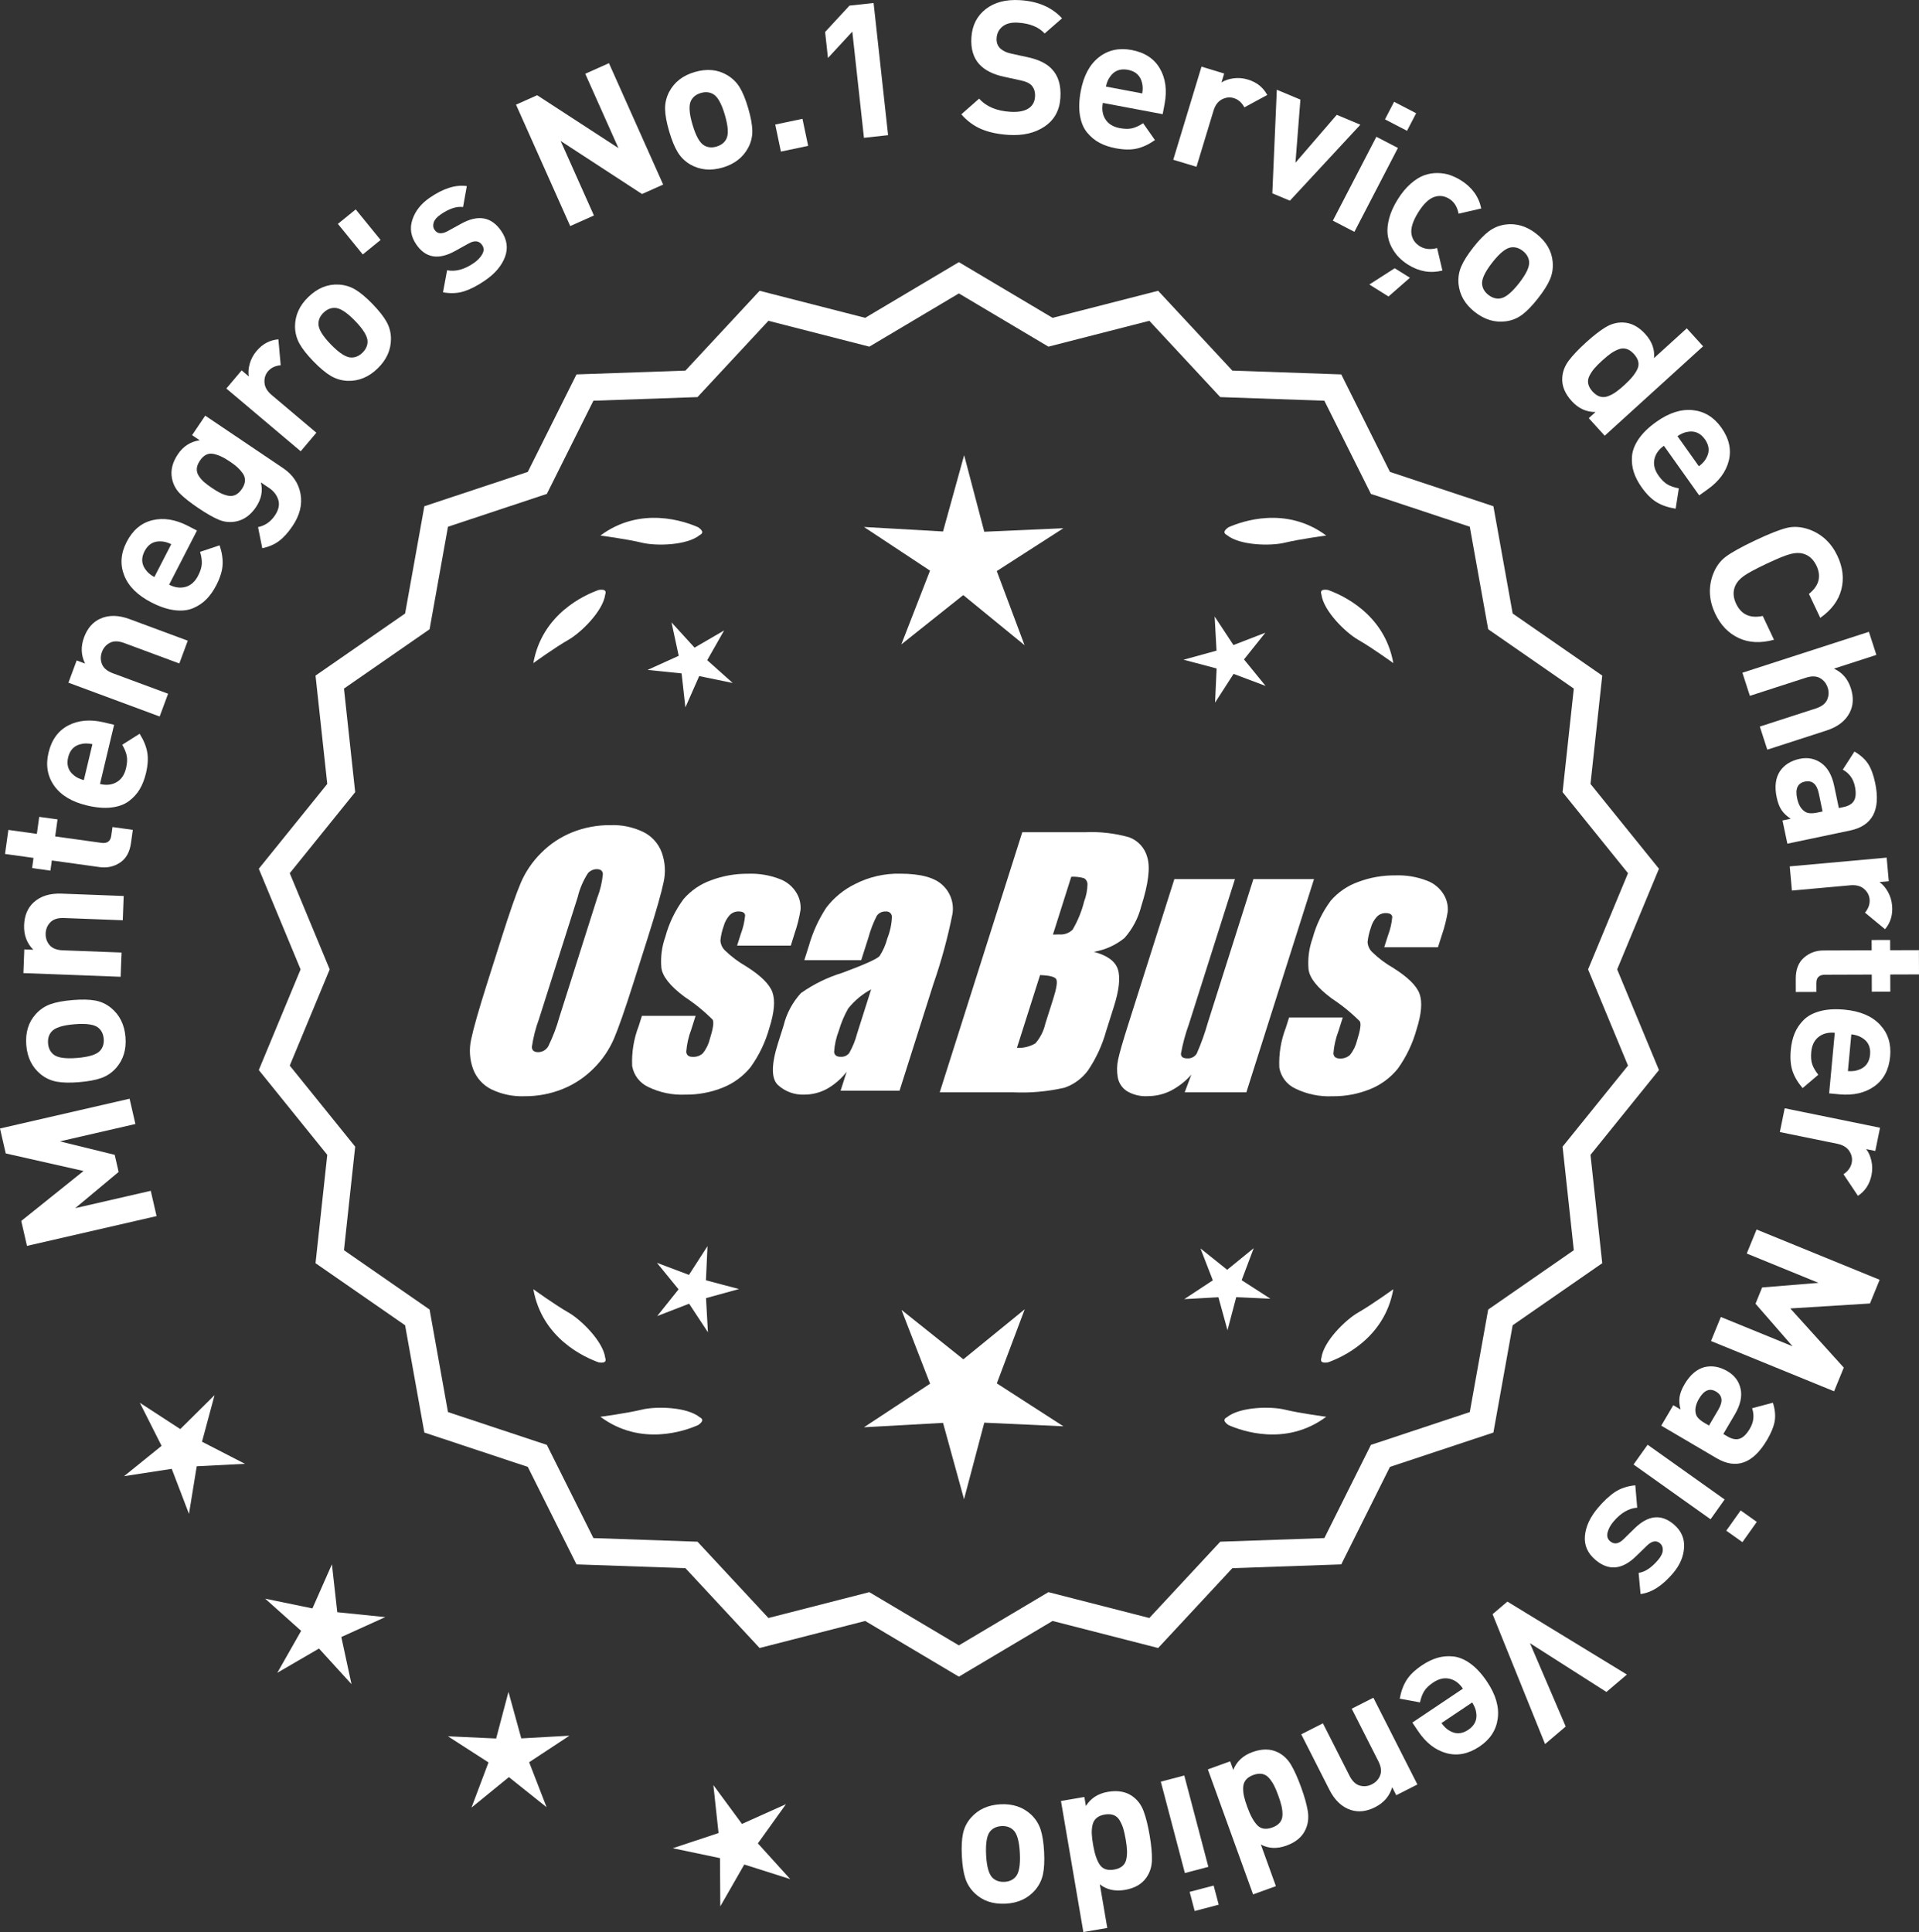
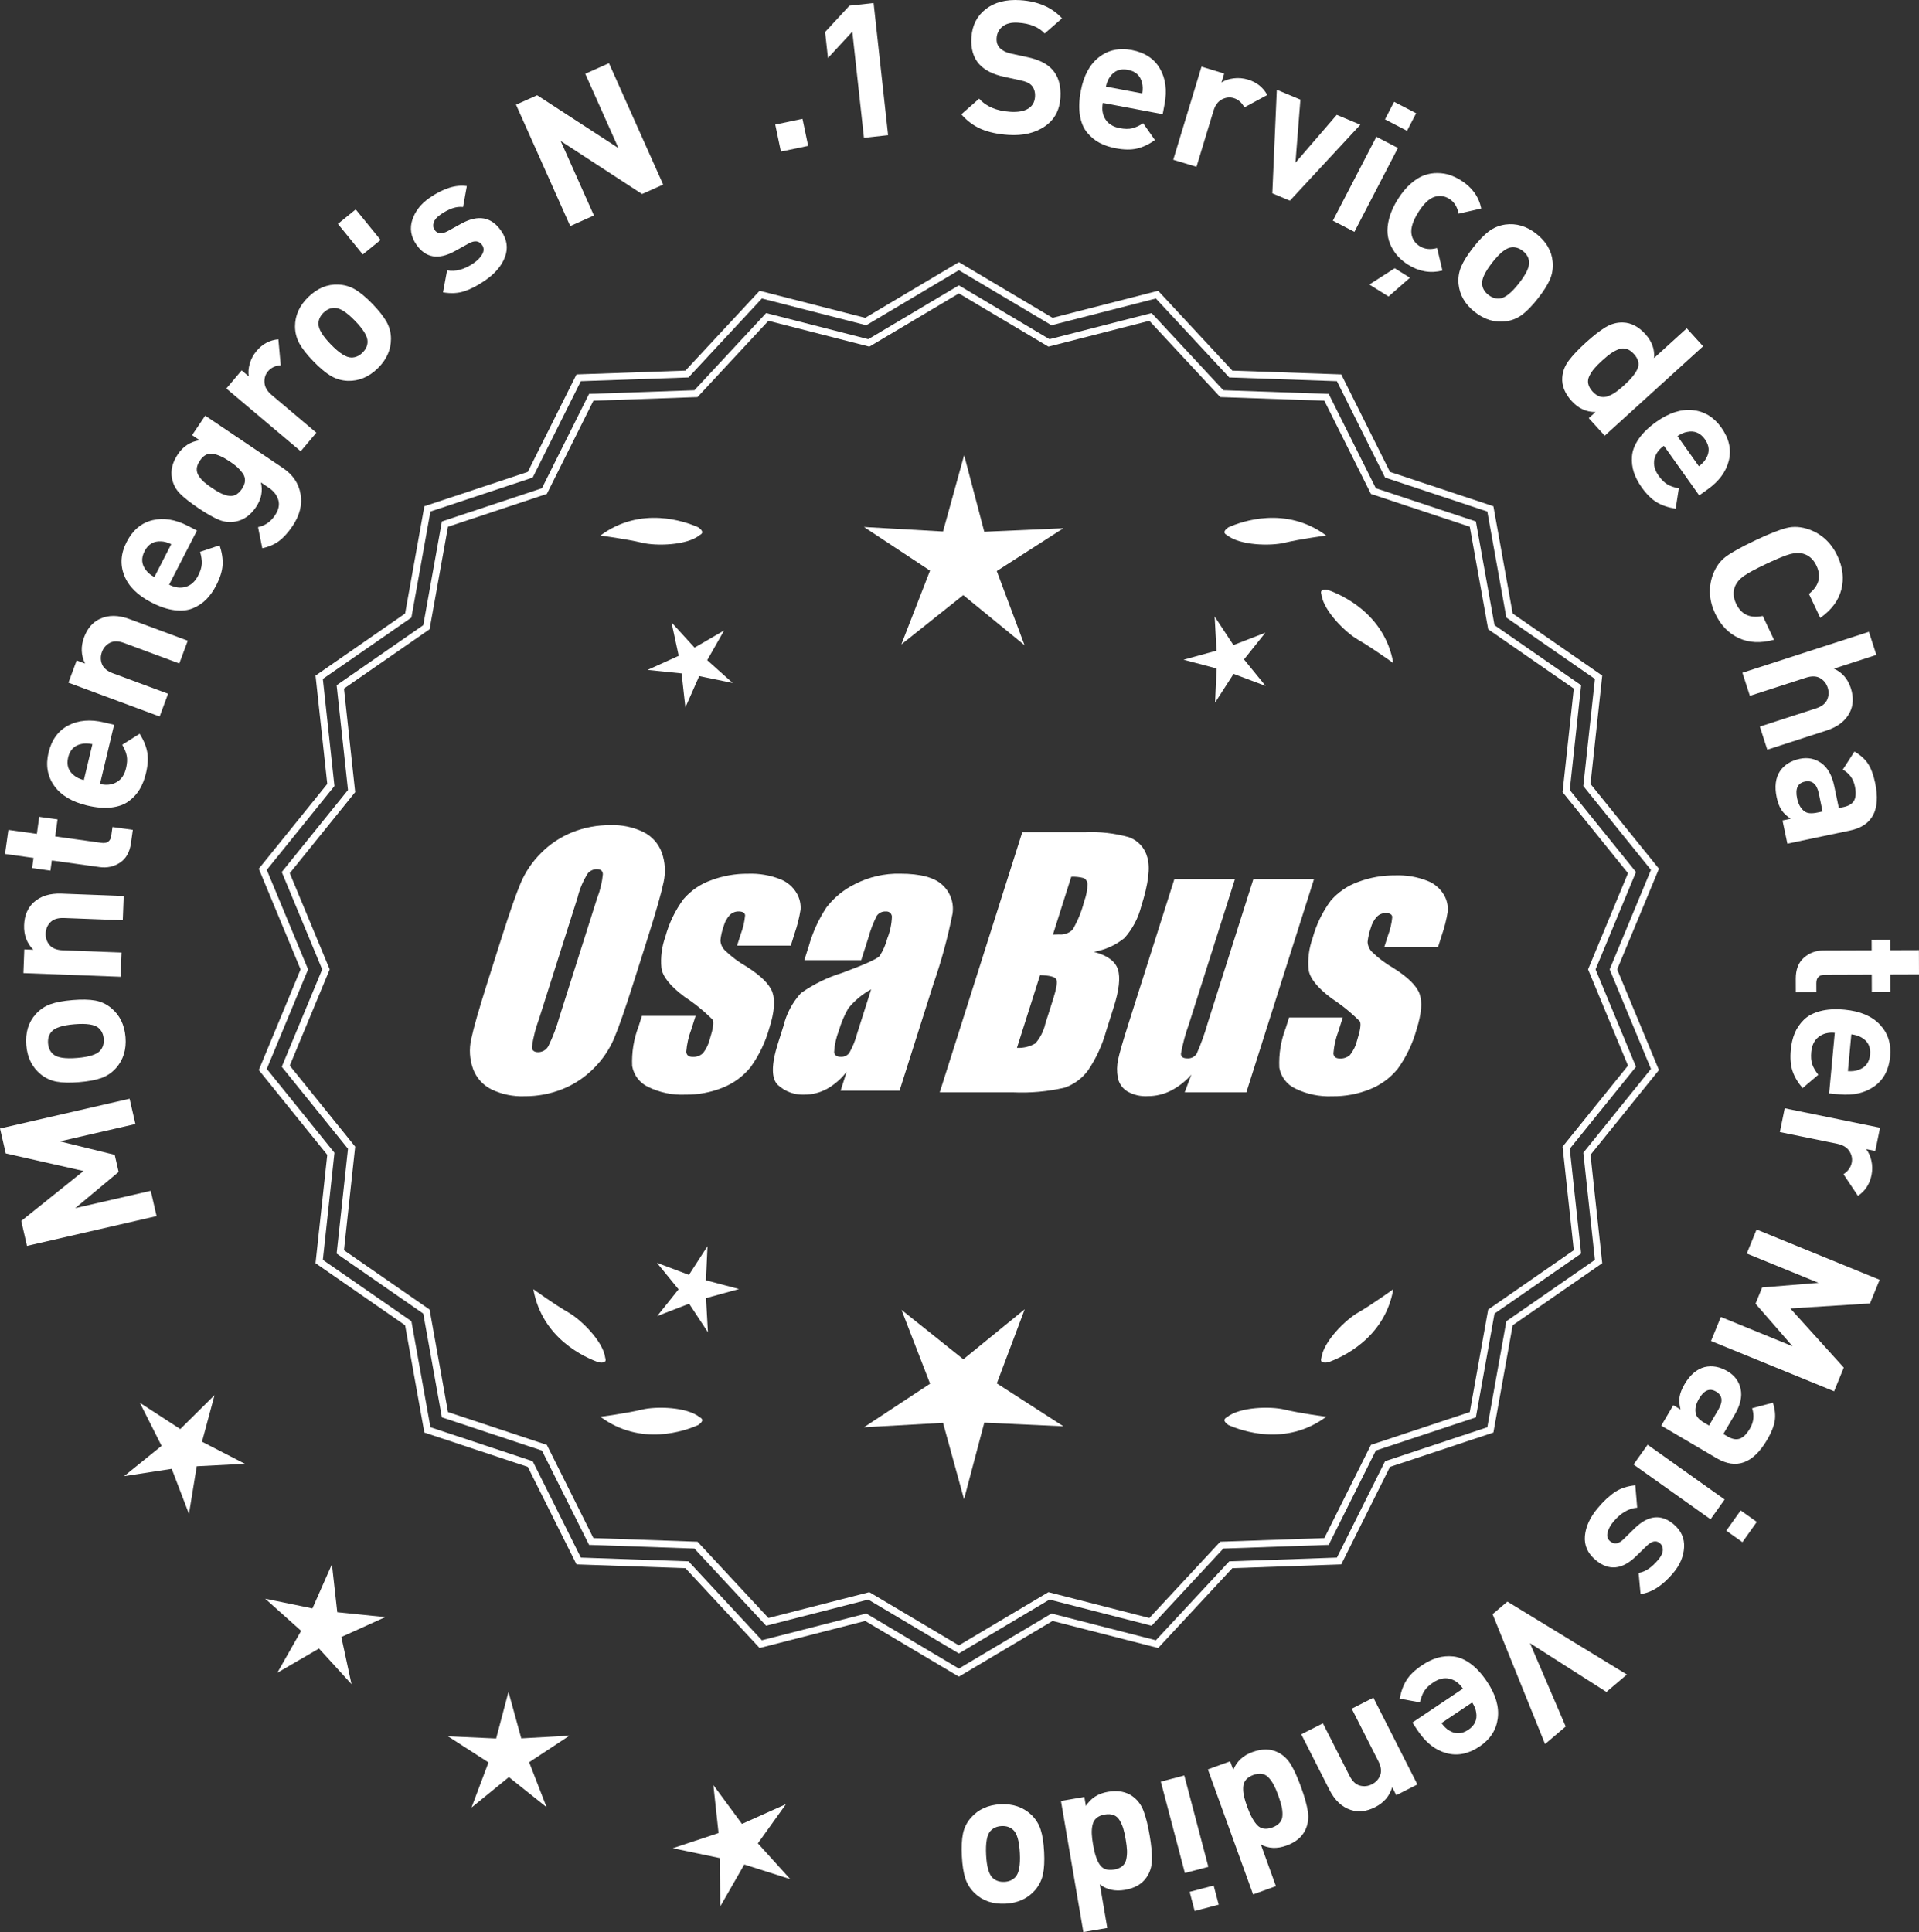
<svg xmlns="http://www.w3.org/2000/svg" id="Layer_2" data-name="Layer 2" viewBox="0 0 298.004 300.037">
  <rect x="0" y="0" width="298.004" height="300.037" fill="#333333" stroke="none" />
  <defs>
    <style>
      .cls-1 {
        fill: #fff;
      }
    </style>
  </defs>
  <g id="Layer_1-2" data-name="Layer 1">
    <g>
      <g>
        <polygon class="cls-1" points="33.317 216.658 27.997 221.931 21.719 217.846 25.091 224.534 19.265 229.243 26.668 228.103 29.346 235.098 30.55 227.706 38.03 227.321 31.371 223.891 33.317 216.658" />
        <polygon class="cls-1" points="52.376 250.37 51.544 242.927 48.519 249.779 41.182 248.269 46.764 253.264 43.062 259.776 49.537 256.01 54.586 261.544 53.005 254.222 59.827 251.13 52.376 250.37" />
        <polygon class="cls-1" points="80.949 269.962 78.962 262.739 77.047 269.981 69.564 269.638 75.859 273.698 73.221 280.708 79.027 275.976 84.879 280.652 82.172 273.667 88.428 269.546 80.949 269.962" />
        <polygon class="cls-1" points="117.691 286.267 122.055 280.179 115.222 283.246 110.78 277.214 111.585 284.662 104.476 287.022 111.807 288.558 111.856 296.048 115.581 289.55 122.719 291.819 117.691 286.267" />
      </g>
      <g>
-         <path class="cls-1" d="M148.906,259.75l-14.465-8.599-16.302,4.175-11.457-12.326-16.818-.586-7.52-15.055-15.972-5.301-2.974-16.563-13.831-9.586,1.813-16.73-10.57-13.094,6.453-15.542-6.453-15.542,10.57-13.094-1.813-16.73,13.831-9.586,2.974-16.563,15.972-5.301,7.52-15.055,16.818-.586,11.457-12.326,16.302,4.175,14.465-8.599,14.465,8.599,16.302-4.175,11.457,12.326,16.818.586,7.52,15.055,15.972,5.301,2.974,16.563,13.831,9.586-1.813,16.73,10.57,13.094-6.453,15.542,6.453,15.542-10.57,13.094,1.813,16.73-13.831,9.586-2.974,16.563-15.972,5.301-7.52,15.055-16.818.586-11.457,12.326-16.302-4.175-14.465,8.599ZM134.917,247.832l13.988,8.315,13.988-8.315,15.764,4.038,11.079-11.92,16.263-.567,7.272-14.558,15.445-5.126,2.876-16.017,13.375-9.27-1.753-16.179,10.222-12.662-6.24-15.029,6.24-15.029-10.222-12.662,1.753-16.178-13.375-9.27-2.876-16.017-15.445-5.126-7.272-14.558-16.263-.567-11.079-11.92-15.764,4.038-13.988-8.316-13.988,8.316-15.764-4.038-11.079,11.92-16.263.567-7.272,14.558-15.445,5.126-2.876,16.017-13.375,9.27,1.753,16.178-10.222,12.662,6.24,15.029-6.24,15.029,10.222,12.662-1.753,16.179,13.375,9.27,2.876,16.017,15.445,5.126,7.272,14.558,16.263.567,11.079,11.92,15.764-4.038Z" />
        <path class="cls-1" d="M148.905,260.377l-14.548-8.649-16.396,4.2-11.521-12.397-16.915-.59-7.563-15.141-16.063-5.332-2.991-16.659-13.91-9.641,1.823-16.826-10.632-13.169,6.49-15.631-6.49-15.631,10.632-13.169-1.823-16.826,13.91-9.641,2.991-16.659,16.063-5.331,7.563-15.141,16.915-.59,11.521-12.397,16.396,4.2,14.548-8.648,14.549,8.648,16.396-4.2,11.522,12.397,16.915.59,7.562,15.141,16.063,5.331,2.992,16.659,13.91,9.641-1.824,16.826,10.632,13.169-6.49,15.631,6.49,15.631-10.632,13.169,1.824,16.826-13.91,9.641-2.992,16.659-16.063,5.332-7.562,15.141-16.915.59-11.522,12.397-16.396-4.2-14.549,8.649ZM134.523,250.573l14.382,8.55,14.383-8.55,16.208,4.152,11.392-12.255,16.722-.583,7.477-14.968,15.88-5.271,2.957-16.468,13.752-9.531-1.803-16.635,10.509-13.019-6.416-15.453,6.416-15.453-10.509-13.019.023-.223,1.779-16.412-13.752-9.531-2.957-16.468-15.88-5.271-7.477-14.968-16.722-.584-11.392-12.255-16.208,4.152-14.383-8.55-14.382,8.55-16.209-4.152-11.391,12.255-16.722.584-7.478,14.968-15.88,5.271-2.956,16.468-13.752,9.531,1.802,16.635-10.509,13.019,6.416,15.453-6.416,15.453,10.509,13.019-.023.223-1.778,16.412,13.752,9.531,2.956,16.468,15.88,5.271,7.478,14.968,16.722.583,11.391,12.255,16.209-4.152ZM148.905,256.774l-14.071-8.365-15.857,4.062-11.145-11.991-16.359-.57-7.315-14.645-15.536-5.156-2.894-16.112-13.454-9.325,1.764-16.274-10.283-12.737,6.277-15.119-6.277-15.119,10.283-12.737-1.764-16.274,13.454-9.325,2.894-16.112,15.536-5.156,7.315-14.645,16.359-.57,11.145-11.99,15.857,4.062,14.071-8.365,14.071,8.365,15.858-4.062,11.144,11.99,16.36.57,7.314,14.645,15.537,5.156,2.894,16.112,13.454,9.325-1.765,16.274,10.283,12.737-6.277,15.119,6.277,15.119-10.283,12.737,1.765,16.274-13.454,9.325-2.894,16.112-15.537,5.156-7.314,14.645-16.36.57-11.144,11.991-15.858-4.062-14.071,8.365ZM135,247.254l13.905,8.266,13.905-8.266,15.671,4.014,11.013-11.849,16.167-.563,7.229-14.472,15.354-5.096,2.858-15.922,13.296-9.214-1.743-16.083,10.16-12.587-6.203-14.94,6.203-14.94-10.16-12.587,1.743-16.083-13.296-9.214-2.858-15.922-15.354-5.096-7.229-14.472-16.167-.563-11.013-11.849-15.671,4.014-13.905-8.266-13.905,8.266-15.67-4.014-11.014,11.849-16.166.563-7.229,14.472-15.353,5.096-2.858,15.922-13.296,9.214,1.742,16.083-10.16,12.587,6.203,14.94-6.203,14.94,10.16,12.587-1.742,16.083,13.296,9.214,2.858,15.922,15.353,5.096,7.229,14.472,16.166.563,11.014,11.849,15.67-4.014Z" />
      </g>
      <g>
        <polygon class="cls-1" points="109.626 198.825 109.869 193.519 106.99 197.983 102.019 196.112 105.375 200.229 102.059 204.379 107.012 202.46 109.934 206.895 109.639 201.592 114.76 200.183 109.626 198.825" />
        <polygon class="cls-1" points="159.132 203.324 149.6 211.093 139.993 203.417 144.436 214.883 134.168 221.648 146.445 220.965 149.706 232.821 152.851 220.934 165.134 221.497 154.8 214.833 159.132 203.324" />
-         <polygon class="cls-1" points="192.819 198.808 194.69 193.837 190.573 197.192 186.423 193.877 188.342 198.829 183.907 201.751 189.21 201.456 190.619 206.578 191.977 201.443 197.283 201.686 192.819 198.808" />
      </g>
      <g>
        <path class="cls-1" d="M190.52,220.101c-.197.099-.32.215-.359.348-.001.002-.003.003-.005.005.001 0.0.002.001.003.001-.063.227.115.505.606.846,2.043.909,8.925,3.375,15.191-1.283,0,0-4.07-.534-6.459-1.115-2.166-.527-6.98-.443-8.977,1.198Z" />
        <path class="cls-1" d="M205.183,211.368c0.0.002-0.0.004-0.0.007.001-0.0.002-.001.003-.001.11.208.43.288,1.022.199,2.109-.742,8.805-3.676,10.161-11.365,0,0-3.325,2.407-5.461,3.625-1.936,1.104-5.378,4.471-5.703,7.036-.075.207-.085.376-.022.5Z" />
      </g>
      <g>
        <path class="cls-1" d="M108.673,220.101c.197.099.32.215.359.348.001.002.003.003.005.005-.001 0-.002.001-.003.001.063.227-.115.505-.606.846-2.043.909-8.925,3.375-15.191-1.283,0,0,4.07-.534,6.459-1.115,2.166-.527,6.98-.443,8.977,1.198Z" />
        <path class="cls-1" d="M94.009,211.368c-0.0.002 0.0.004 0.0.007-.001-0-.002-.001-.003-.001-.11.208-.43.288-1.022.199-2.109-.742-8.805-3.676-10.161-11.365,0,0,3.325,2.407,5.461,3.625,1.936,1.104,5.378,4.471,5.703,7.036.075.207.085.376.022.5Z" />
      </g>
      <g>
        <path class="cls-1" d="M108.673,83.085c.197-.099.32-.215.359-.348.001-.002.003-.003.005-.005-.001-0-.002-.001-.003-.001.063-.227-.115-.505-.606-.846-2.043-.909-8.925-3.375-15.191,1.283,0,0,4.07.534,6.459,1.115,2.166.527,6.98.443,8.977-1.198Z" />
-         <path class="cls-1" d="M94.009,91.818c-0-.002 0-.004 0-.007-.001 0-.002.001-.003.001-.11-.208-.43-.288-1.022-.199-2.109.742-8.805,3.676-10.161,11.365,0,0,3.325-2.407,5.461-3.625,1.936-1.104,5.378-4.471,5.703-7.036.075-.207.085-.376.022-.5Z" />
      </g>
      <g>
        <path class="cls-1" d="M190.52,83.085c-.197-.099-.32-.215-.359-.348-.001-.002-.003-.003-.005-.005.001-0.0.002-.001.003-.001-.063-.227.115-.505.606-.846,2.043-.909,8.925-3.375,15.191,1.283,0,0-4.07.534-6.459,1.115-2.166.527-6.98.443-8.977-1.198Z" />
        <path class="cls-1" d="M205.183,91.818c0-.002-0-.004-0-.007.001 0.0.002.001.003.001.11-.208.43-.288,1.022-.199,2.109.742,8.805,3.676,10.161,11.365,0,0-3.325-2.407-5.461-3.625-1.936-1.104-5.378-4.471-5.703-7.036-.075-.207-.085-.376-.022-.5Z" />
      </g>
      <g id="Group_4" data-name="Group 4">
        <g id="Group_1" data-name="Group 1">
          <path id="Path_1" data-name="Path 1" class="cls-1" d="M98.364,152.644c-1.287,4.058-2.289,6.932-3.006,8.623-.743,1.73-1.811,3.301-3.145,4.628-1.374,1.392-3.018,2.488-4.831,3.221-1.89.759-3.911,1.14-5.947,1.123-1.762.067-3.514-.296-5.104-1.059-1.333-.652-2.362-1.794-2.872-3.188-.534-1.48-.633-3.081-.285-4.615.343-1.661,1.174-4.572,2.493-8.734l2.193-6.911c1.287-4.058,2.289-6.932,3.006-8.623.743-1.73,1.811-3.301,3.145-4.628,1.374-1.392,3.018-2.488,4.831-3.221,1.89-.757,3.911-1.138,5.947-1.12,1.762-.067,3.514.296,5.104,1.059,1.332.654,2.36,1.796,2.872,3.189.534,1.48.633,3.082.285,4.616-.343,1.661-1.173,4.571-2.492,8.731l-2.194,6.909ZM92.772,139.37c.442-1.159.728-2.373.849-3.608-.025-.526-.342-.786-.951-.786-.528.006-1.028.236-1.375.634-.738,1.153-1.278,2.422-1.598,3.754l-5.99,18.863c-.521,1.405-.892,2.861-1.11,4.343,0,.552.337.824.98.824.663-.002,1.272-.367,1.586-.951.708-1.449,1.281-2.96,1.712-4.514l5.891-18.565.005.005Z" />
          <path id="Path_2" data-name="Path 2" class="cls-1" d="M122.799,146.852h-8.337l.571-1.795c.36-.932.588-1.91.678-2.904-.032-.406-.374-.609-1.027-.609-.511-.005-1.002.199-1.36.563-.44.48-.76,1.059-.932,1.687-.261.721-.434,1.471-.516,2.234.027.588.273,1.145.692,1.559.987.957,2.09,1.787,3.283,2.47,2.283,1.433,3.65,2.78,4.102,4.039.45,1.262.298,3.1-.469,5.516-.606,2.188-1.593,4.253-2.916,6.099-1.134,1.403-2.607,2.494-4.28,3.17-1.866.76-3.866,1.137-5.881,1.11-1.989.089-3.969-.323-5.758-1.198-1.308-.611-2.234-1.824-2.479-3.246-.096-2.11.247-4.217,1.008-6.188l.507-1.598h8.334l-.665,2.097c-.426,1.113-.691,2.281-.786,3.469.038.533.375.799.995.799.573.035,1.136-.159,1.566-.539.535-.66.914-1.431,1.11-2.258.501-1.579.646-2.568.436-2.968-1.324-1.328-2.782-2.516-4.35-3.545-2.238-1.661-3.445-3.17-3.62-4.527-.144-1.635.068-3.281.622-4.825.569-2.111,1.53-4.096,2.831-5.852,1.142-1.318,2.605-2.319,4.247-2.904,1.841-.694,3.795-1.04,5.763-1.02,1.695-.065,3.385.22,4.965.837,1.093.416,2.01,1.195,2.597,2.206.446.77.652,1.655.589,2.543-.197,1.246-.505,2.473-.919,3.665l-.603,1.927v-.013Z" />
          <path id="Path_3" data-name="Path 3" class="cls-1" d="M133.737,149.104h-8.832l.704-2.219c.594-2.102,1.506-4.101,2.703-5.929,1.19-1.558,2.727-2.818,4.489-3.678,2.159-1.102,4.557-1.651,6.981-1.598,3.183,0,5.391.602,6.626,1.807,1.207,1.138,1.77,2.801,1.503,4.439-.732,3.678-1.717,7.301-2.948,10.842l-5.275,16.619h-9.151l.939-2.948c-.833,1.085-1.877,1.991-3.069,2.663-1.084.587-2.299.892-3.532.888-1.495.057-2.952-.476-4.058-1.483-1.059-.989-1.059-3.155,0-6.499l.863-2.723c.457-1.89,1.387-3.633,2.701-5.066,1.961-1.384,4.13-2.445,6.425-3.145,3.5-1.3,5.432-2.171,5.795-2.614.543-.846.947-1.772,1.198-2.745.429-1.076.669-2.218.71-3.376-.029-.466-.43-.82-.895-.792-.018.001-.037.003-.055.005-.549-.041-1.079.21-1.395.66-.559,1.094-1.001,2.244-1.319,3.43l-1.105,3.462ZM135.282,153.643c-1.375.739-2.587,1.749-3.563,2.968-.617,1.087-1.105,2.242-1.452,3.442-.417,1.06-.665,2.179-.735,3.316.057.494.387.748,1.008.748.515.039,1.016-.18,1.337-.584.548-.968.966-2.005,1.243-3.082l2.162-6.809Z" />
        </g>
        <g id="Group_3" data-name="Group 3">
          <path id="Path_7" data-name="Path 7" class="cls-1" d="M158.745,129.238h9.778c2.286-.102,4.574.159,6.778.773,1.417.502,2.491,1.676,2.866,3.132.482,1.573.169,4.102-.939,7.589-.458,1.832-1.352,3.527-2.606,4.939-1.376,1.117-3.019,1.855-4.768,2.143,2.092.552,3.341,1.458,3.747,2.732s.191,3.227-.647,5.852l-1.186,3.747c-.599,2.16-1.543,4.209-2.797,6.068-.911,1.247-2.181,2.187-3.64,2.694-2.64.61-5.352.853-8.059.723h-11.338l12.82-40.394h-.012ZM161.515,151.421l-3.594,11.305c1.003.055,2-.187,2.866-.697.763-.878,1.295-1.933,1.548-3.069l1.198-3.766c.552-1.731.712-2.779.481-3.145-.229-.368-1.059-.571-2.505-.622l.005-.007ZM166.359,136.153l-2.847,8.985c.425-.019.755-.025.989-.025.773.074,1.538-.207,2.08-.762.796-1.36,1.394-2.827,1.775-4.356.325-.849.501-1.747.519-2.656.007-.396-.201-.766-.545-.964-.638-.177-1.299-.25-1.96-.218l-.012-.003Z" />
          <path id="Path_8" data-name="Path 8" class="cls-1" d="M204.054,136.524l-10.506,33.107h-9.574l1.034-2.752c-.9,1.034-1.989,1.886-3.208,2.511-1.107.552-2.327.839-3.563.837-1.145.071-2.284-.208-3.267-.799-.732-.487-1.233-1.252-1.389-2.118-.163-.914-.146-1.851.051-2.759.197-.957.742-2.86,1.649-5.7l7.089-22.332h9.409l-7.152,22.528c-.542,1.492-.956,3.028-1.236,4.59,0,.481.317.723.97.723.596.053,1.171-.237,1.483-.748.687-1.562,1.264-3.17,1.725-4.812l7.07-22.28h9.409l.005.004Z" />
          <path id="Path_9" data-name="Path 9" class="cls-1" d="M223.296,147.106h-8.338l.571-1.795c.36-.932.588-1.91.678-2.904-.032-.406-.374-.609-1.027-.609-.511-.004-1.001.199-1.359.563-.44.48-.76,1.059-.932,1.687-.26.721-.432,1.47-.514,2.231.027.588.273,1.145.692,1.559.986.958,2.089,1.788,3.281,2.472,2.283,1.433,3.65,2.78,4.102,4.039.45,1.262.298,3.1-.469,5.516-.606,2.188-1.593,4.253-2.916,6.099-1.134,1.403-2.607,2.494-4.28,3.17-1.866.76-3.866,1.137-5.881,1.11-1.989.089-3.969-.323-5.758-1.198-1.308-.611-2.234-1.824-2.479-3.246-.096-2.11.247-4.217,1.008-6.188l.507-1.598h8.338l-.665,2.099c-.426,1.113-.691,2.281-.786,3.469.038.533.375.799.995.799.573.035,1.136-.159,1.566-.539.535-.66.914-1.431,1.11-2.258.501-1.579.646-2.568.436-2.968-1.324-1.328-2.782-2.516-4.35-3.545-2.238-1.661-3.445-3.17-3.62-4.527-.144-1.635.068-3.281.622-4.825.569-2.111,1.53-4.096,2.831-5.852,1.142-1.318,2.605-2.319,4.247-2.904,1.841-.694,3.795-1.04,5.763-1.02,1.695-.065,3.385.22,4.965.837,1.096.414,2.016,1.194,2.606,2.206.446.77.652,1.655.589,2.543-.197,1.246-.505,2.473-.919,3.665l-.609,1.921-.007-.009Z" />
        </g>
      </g>
      <g>
        <path class="cls-1" d="M20.123,170.625l.903,3.928-11.729,2.696,8.515,2.09.61,2.657-6.74,5.626,11.729-2.696.903,3.929-20.124,4.625-.889-3.872,9.672-7.758-12.082-2.728-.891-3.872,20.123-4.625Z" />
        <path class="cls-1" d="M11.245,155.306c1.445-.119,2.625-.095,3.541.072.916.167,1.737.551,2.467,1.15,1.331,1.093,2.076,2.603,2.234,4.53.158,1.907-.331,3.51-1.466,4.806-.64.712-1.397,1.226-2.273,1.541-.876.315-2.027.531-3.454.648-1.425.118-2.591.093-3.497-.075s-1.732-.551-2.481-1.149c-1.33-1.093-2.075-2.593-2.232-4.501-.162-1.965.327-3.577,1.464-4.834.64-.712,1.394-1.225,2.26-1.539.867-.313,2.013-.529,3.438-.647ZM11.554,159.063c-1.867.154-3.058.543-3.569,1.167-.406.48-.58,1.086-.52,1.818.059.713.328,1.273.808,1.679.606.532,1.844.721,3.713.567,1.889-.156,3.088-.546,3.6-1.17.406-.479.58-1.076.521-1.789-.06-.732-.331-1.301-.81-1.708-.606-.532-1.854-.72-3.743-.564Z" />
        <path class="cls-1" d="M19.208,139.143l-.142,3.767-9.13-.346c-.945-.036-1.651.184-2.114.66-.462.476-.707,1.052-.732,1.728-.026.695.173,1.298.598,1.808.427.509,1.113.782,2.06.818l9.128.346-.143,3.767-15.098-.573.14-3.68,1.391.053c-1.006-1.025-1.479-2.3-1.423-3.827.058-1.488.547-2.659,1.469-3.514,1.063-.985,2.513-1.442,4.348-1.373l9.649.366Z" />
        <path class="cls-1" d="M20.625,128.874l-.284,2.039c-.196,1.417-.768,2.436-1.713,3.056-.944.62-2.001.849-3.169.687l-7.411-1.03-.219,1.58-2.844-.395.219-1.58-4.423-.615.52-3.734,4.423.615.366-2.643,2.846.396-.368,2.643,7.181.998c.899.125,1.409-.243,1.529-1.105l.188-1.35,3.16.439Z" />
        <path class="cls-1" d="M17.721,112.555l-2.193,9.196c.978.233,1.835.14,2.571-.281s1.226-1.139,1.468-2.154c.18-.752.219-1.394.117-1.925-.102-.531-.337-1.109-.705-1.733l2.704-1.71c.62.983,1.014,1.937,1.18,2.861.169.924.102,2.017-.199,3.276-.225.94-.546,1.763-.962,2.469-.417.706-.977,1.322-1.679,1.85-.703.528-1.607.859-2.712.993s-2.372.03-3.802-.311c-2.351-.561-4.05-1.583-5.097-3.065s-1.34-3.192-.878-5.129c.48-2.012,1.508-3.426,3.084-4.243,1.577-.816,3.428-.971,5.553-.463l1.55.37ZM14.351,115.566c-.645-.133-1.197-.146-1.661-.038-1.123.209-1.826.906-2.109,2.09-.282,1.185.03,2.124.938,2.818.365.306.865.544,1.5.715l1.333-5.585Z" />
        <path class="cls-1" d="M29.159,99.497l-1.311,3.535-8.565-3.176c-.888-.33-1.626-.34-2.215-.033-.588.308-1.001.779-1.234,1.413-.242.652-.241,1.287.004,1.904.246.617.812,1.09,1.7,1.419l8.565,3.176-1.31,3.535-14.167-5.253,1.28-3.453,1.306.484c-.636-1.288-.689-2.647-.157-4.079.518-1.396,1.348-2.356,2.49-2.881,1.317-.604,2.837-.587,4.56.051l9.054,3.357Z" />
        <path class="cls-1" d="M30.59,82.389l-4.326,8.407c.896.46,1.75.573,2.565.341.815-.233,1.462-.813,1.939-1.742.354-.688.545-1.301.572-1.842.028-.54-.062-1.157-.27-1.851l3.033-1.016c.368,1.102.522,2.122.464,3.06s-.384,1.982-.976,3.134c-.443.86-.951,1.582-1.524,2.168-.572.586-1.263,1.051-2.071,1.396-.809.346-1.765.451-2.869.317-1.106-.133-2.312-.537-3.618-1.208-2.148-1.106-3.556-2.503-4.22-4.192-.663-1.689-.539-3.42.372-5.19.946-1.84,2.281-2.968,4.007-3.385,1.726-.416,3.56-.125,5.503.874l1.418.73ZM26.596,84.509c-.592-.284-1.127-.428-1.602-.434-1.141-.065-1.99.444-2.548,1.527-.557,1.083-.478,2.07.238,2.96.281.384.71.735,1.285,1.053l2.626-5.106Z" />
        <path class="cls-1" d="M43.944,72.685c1.522,1.027,2.432,2.368,2.727,4.023s-.119,3.317-1.244,4.985c-.669.994-1.362,1.763-2.077,2.306-.717.544-1.59.922-2.62,1.137l-.658-3.277c1.083-.226,1.955-.827,2.614-1.805.583-.866.761-1.673.53-2.422-.229-.75-.704-1.367-1.426-1.853l-1.275-.859c.326,1.316.073,2.591-.759,3.825-.843,1.25-1.882,1.996-3.115,2.236-.912.178-1.794.092-2.641-.259-.849-.35-1.914-.957-3.196-1.821-1.282-.865-2.241-1.621-2.876-2.271-.636-.649-1.042-1.43-1.22-2.342-.24-1.234.066-2.485.92-3.752.831-1.234,1.958-1.955,3.381-2.163l-1.179-.794,2.042-3.03,12.072,8.136ZM35.682,71.663c-1.01-.681-1.896-1.079-2.656-1.196-.762-.116-1.423.242-1.984,1.076-.303.449-.464.87-.484,1.264-.022.394.091.773.335,1.136.245.363.522.678.833.945.309.267.704.562,1.186.887.481.324.903.58,1.268.766.363.188.757.33,1.18.428.423.099.82.063,1.19-.106.371-.169.708-.479,1.011-.928.302-.448.463-.876.48-1.284.02-.407-.098-.789-.347-1.144-.251-.355-.529-.67-.832-.945-.306-.275-.698-.575-1.179-.899Z" />
        <path class="cls-1" d="M43.23,52.698l.361,4.023c-.844.072-1.504.388-1.978.949-.412.488-.591,1.076-.54,1.764.052.688.417,1.32,1.097,1.893l6.958,5.873-2.431,2.881-11.546-9.745,2.374-2.815,1.109.936c-.106-.595-.056-1.254.151-1.979.205-.723.558-1.381,1.057-1.973.924-1.093,2.053-1.696,3.387-1.809Z" />
        <path class="cls-1" d="M57.847,47.208c1.009,1.042,1.739,1.97,2.19,2.783.451.814.677,1.693.676,2.636,0,1.723-.693,3.257-2.083,4.602-1.375,1.332-2.923,1.97-4.646,1.916-.955-.043-1.833-.303-2.633-.781-.799-.477-1.696-1.23-2.69-2.258-.996-1.027-1.717-1.945-2.161-2.751-.445-.807-.674-1.689-.686-2.646-.001-1.722.687-3.25,2.062-4.582,1.416-1.372,2.973-2.017,4.666-1.936.956.043,1.83.299,2.623.77.792.471,1.686,1.22,2.682,2.247ZM55.138,49.831c-1.305-1.347-2.359-2.02-3.167-2.019-.628-.01-1.206.241-1.734.751-.513.498-.775,1.062-.785,1.689-.026.807.612,1.883,1.917,3.23,1.318,1.361,2.381,2.041,3.188,2.04.629.01,1.199-.234,1.713-.731.528-.511.798-1.081.808-1.71.026-.806-.619-1.89-1.938-3.251Z" />
        <path class="cls-1" d="M59.102,37.263l-2.768,2.252-3.862-4.745,2.766-2.252,3.864,4.745Z" />
        <path class="cls-1" d="M77.829,35.858c.909,1.324,1.105,2.671.593,4.042-.513,1.371-1.543,2.588-3.089,3.648-1.148.787-2.219,1.346-3.212,1.675-.992.33-2.102.388-3.327.173l.638-3.427c1.302.256,2.678-.113,4.128-1.108.606-.416,1.051-.879,1.333-1.389.283-.51.276-.981-.019-1.412-.471-.685-1.171-.767-2.102-.246l-2.141,1.187c-2.555,1.401-4.549,1.058-5.982-1.031-.853-1.244-1.053-2.536-.603-3.877.452-1.341,1.349-2.471,2.688-3.39,2.12-1.454,4.04-2.056,5.759-1.805l-.584,3.25c-1.005-.132-2.161.251-3.469,1.147-.589.405-.953.824-1.089,1.257-.137.434-.089.818.141,1.152.426.622,1.102.686,2.028.19l2.093-1.154c2.635-1.456,4.707-1.083,6.216,1.117Z" />
-         <path class="cls-1" d="M102.983,28.664l-3.283,1.466-12.636-8.238,5.167,11.572-3.681,1.644-8.418-18.854,3.284-1.466,12.621,8.211-5.153-11.545,3.681-1.644,8.418,18.854Z" />
-         <path class="cls-1" d="M116.185,16.79c.408,1.392.623,2.553.644,3.483s-.189,1.813-.629,2.647c-.804,1.525-2.133,2.559-3.986,3.102-1.838.538-3.506.382-5.004-.468-.826-.483-1.481-1.122-1.966-1.917-.485-.794-.929-1.878-1.332-3.251-.4-1.373-.611-2.52-.629-3.441-.019-.921.19-1.809.625-2.662.803-1.524,2.122-2.556,3.959-3.094,1.893-.555,3.569-.401,5.029.46.827.483,1.481,1.118,1.963,1.903.482.786.925,1.865,1.326,3.237ZM112.567,17.85c-.526-1.799-1.147-2.886-1.862-3.262-.552-.301-1.18-.349-1.885-.143-.688.202-1.181.578-1.482,1.13-.398.701-.335,1.952.192,3.751.532,1.818,1.156,2.915,1.87,3.29.552.302,1.171.352,1.857.15.705-.206,1.208-.585,1.51-1.137.399-.701.332-1.96-.2-3.779Z" />
+         <path class="cls-1" d="M102.983,28.664l-3.283,1.466-12.636-8.238,5.167,11.572-3.681,1.644-8.418-18.854,3.284-1.466,12.621,8.211-5.153-11.545,3.681-1.644,8.418,18.854" />
        <path class="cls-1" d="M125.498,22.653l-4.229.888-.882-4.2,4.229-.888.883,4.2Z" />
        <path class="cls-1" d="M137.912,20.99l-3.748.411-1.808-16.489-3.781,4.09-.443-4.036,3.782-4.09,3.747-.411,2.251,20.525Z" />
        <path class="cls-1" d="M164.672,15.179c-.123,1.949-.934,3.433-2.431,4.453-1.498,1.02-3.365,1.458-5.604,1.318-1.64-.104-3.045-.4-4.215-.89-1.17-.49-2.217-1.258-3.139-2.304l2.769-2.441c1.086,1.23,2.698,1.913,4.841,2.048,1.195.075,2.122-.089,2.776-.494.655-.404,1.009-1.021,1.061-1.851.045-.714-.131-1.296-.528-1.748-.345-.371-.947-.641-1.81-.811l-2.436-.531c-1.721-.36-3.017-1.013-3.887-1.959-.924-1.026-1.33-2.408-1.22-4.145.117-1.871.858-3.34,2.223-4.407,1.366-1.066,3.147-1.531,5.348-1.392,2.778.175,4.945,1.116,6.505,2.821l-2.705,2.358c-.905-1.006-2.284-1.568-4.136-1.685-1.022-.064-1.82.133-2.392.591-.571.458-.881,1.063-.928,1.815-.039.618.123,1.122.486,1.513.418.433,1.029.733,1.832.9l2.437.531c1.739.361,3.018.984,3.833,1.869,1,1.051,1.439,2.531,1.319,4.441Z" />
        <path class="cls-1" d="M180.554,17.73l-9.291-1.75c-.187.988-.051,1.84.404,2.555.455.716,1.195,1.17,2.222,1.363.76.143,1.402.151,1.929.024.526-.127,1.092-.389,1.697-.787l1.838,2.619c-.951.666-1.886,1.105-2.801,1.316-.915.211-2.009.197-3.281-.043-.951-.179-1.788-.46-2.512-.842-.727-.383-1.369-.912-1.93-1.588-.562-.676-.935-1.563-1.122-2.661-.186-1.098-.143-2.368.128-3.812.448-2.375,1.387-4.121,2.818-5.238,1.429-1.118,3.122-1.492,5.08-1.123,2.032.383,3.495,1.342,4.386,2.877.891,1.536,1.134,3.376.73,5.523l-.296,1.567ZM177.383,14.507c.104-.649.09-1.203-.041-1.66-.263-1.112-.991-1.781-2.188-2.006-1.198-.225-2.12.132-2.769,1.072-.289.379-.503.89-.644,1.531l5.642,1.063Z" />
        <path class="cls-1" d="M196.794,14.75l-3.554,1.923c-.399-.747-.95-1.228-1.653-1.44-.611-.186-1.222-.118-1.834.201-.611.319-1.047.905-1.305,1.756l-2.643,8.714-3.608-1.094,4.386-14.459,3.523,1.069-.42,1.388c.504-.332,1.129-.546,1.876-.643.746-.097,1.49-.033,2.23.191,1.368.415,2.369,1.214,3.001,2.395Z" />
        <path class="cls-1" d="M211.253,19.366l-10.943,11.8-2.729-1.142.697-16.087,3.664,1.534-.769,9.801,6.413-7.439,3.666,1.534Z" />
        <path class="cls-1" d="M210.327,36.004l-3.347-1.736,6.757-13.026,3.348,1.736-6.758,13.025ZM218.499,20.314l-3.424-1.776,1.416-2.729,3.424,1.776-1.416,2.729Z" />
        <path class="cls-1" d="M218.949,43.132l-3.327,2.913-2.974-1.861,3.941-2.528,2.359,1.477ZM223.995,42.013c-1.844.467-3.616.166-5.321-.9-.541-.338-1.027-.728-1.457-1.169-.432-.44-.811-.974-1.137-1.601-.328-.626-.527-1.299-.602-2.018-.075-.719.013-1.542.262-2.47.25-.927.688-1.891,1.312-2.89.626-1,1.301-1.814,2.026-2.445.724-.629,1.423-1.064,2.098-1.304.674-.239,1.367-.353,2.079-.342.71.012,1.355.119,1.937.322.579.204,1.14.474,1.681.812,1.72,1.077,2.771,2.532,3.152,4.367l-3.518.81c-.202-1.062-.681-1.829-1.435-2.3-.754-.472-1.535-.573-2.342-.303-.845.292-1.673,1.087-2.481,2.381-.822,1.311-1.178,2.41-1.072,3.297.11.845.542,1.503,1.297,1.975.753.472,1.652.566,2.695.284l.825,3.492Z" />
        <path class="cls-1" d="M238.848,46.319c-.896,1.141-1.716,1.99-2.461,2.548-.746.558-1.585.9-2.52,1.027-1.707.233-3.321-.247-4.842-1.44-1.506-1.181-2.349-2.629-2.526-4.342-.088-.953.05-1.858.415-2.714.364-.857.988-1.847,1.872-2.973.884-1.125,1.694-1.964,2.434-2.514.738-.55,1.581-.896,2.528-1.039,1.707-.233,3.313.241,4.819,1.422,1.552,1.217,2.4,2.671,2.55,4.36.087.953-.048,1.854-.407,2.703s-.979,1.836-1.862,2.961ZM235.882,43.992c1.157-1.475,1.681-2.612,1.571-3.412-.076-.625-.403-1.164-.981-1.617-.562-.442-1.156-.625-1.779-.55-.803.084-1.782.863-2.94,2.338-1.169,1.491-1.7,2.636-1.589,3.435.075.625.394,1.157.957,1.599.577.454,1.179.643,1.803.567.803-.083,1.789-.869,2.959-2.36Z" />
        <path class="cls-1" d="M249.197,67.665l-2.477-2.726,1.052-.956c-1.425.014-2.656-.551-3.696-1.696-1.066-1.174-1.557-2.387-1.469-3.643.059-.941.395-1.822,1.009-2.641.614-.819,1.5-1.755,2.659-2.808,1.145-1.041,2.153-1.827,3.028-2.36.874-.533,1.782-.784,2.725-.752,1.259.033,2.414.628,3.467,1.788,1.039,1.145,1.494,2.391,1.361,3.739l5.086-4.622,2.536,2.79-15.281,13.887ZM252.263,59.785c1.045-.949,1.726-1.796,2.042-2.541.315-.745.123-1.503-.579-2.276-.365-.4-.745-.662-1.143-.783-.398-.122-.811-.1-1.235.064-.426.165-.826.378-1.201.641-.374.263-.82.628-1.336,1.097-.515.468-.92.876-1.218,1.225-.297.349-.552.729-.763,1.144-.212.414-.276.825-.193,1.233.083.408.308.812.671,1.212.364.4.745.662,1.144.784s.813.104,1.245-.053c.431-.157.842-.374,1.231-.649s.835-.641,1.335-1.096Z" />
        <path class="cls-1" d="M263.87,76.932l-5.479-7.704c-.819.583-1.313,1.29-1.481,2.121s.05,1.672.655,2.523c.448.63.906,1.082,1.373,1.355.466.273,1.056.477,1.77.61l-.492,3.161c-1.149-.18-2.126-.512-2.932-.994s-1.584-1.252-2.335-2.307c-.56-.788-.969-1.571-1.226-2.349-.256-.778-.354-1.605-.288-2.482s.41-1.775,1.038-2.695c.626-.92,1.538-1.806,2.734-2.658,1.97-1.4,3.858-2.008,5.663-1.82,1.806.187,3.285,1.091,4.439,2.714,1.198,1.686,1.587,3.391,1.164,5.115-.424,1.725-1.524,3.22-3.304,4.485l-1.301.924ZM263.822,72.411c.524-.396.899-.805,1.122-1.225.582-.983.52-1.971-.186-2.964-.707-.992-1.618-1.375-2.738-1.148-.471.073-.979.292-1.525.658l3.327,4.679Z" />
        <path class="cls-1" d="M275.485,99.349c-2.062.568-3.89.48-5.481-.264-1.593-.744-2.81-2.008-3.652-3.791-.941-1.993-1.075-3.972-.4-5.937.451-1.262,1.141-2.234,2.069-2.918.926-.685,2.447-1.526,4.562-2.526,2.114-1,3.731-1.641,4.85-1.923,1.117-.283,2.306-.198,3.568.254,1.946.726,3.391,2.085,4.333,4.079.843,1.783,1.046,3.525.611,5.228-.437,1.703-1.528,3.17-3.275,4.403l-1.76-3.723c1.566-1.254,1.957-2.711,1.173-4.372-.471-.997-1.163-1.622-2.073-1.875-.567-.16-1.227-.142-1.98.054-.751.195-1.992.702-3.723,1.52-1.731.818-2.911,1.456-3.539,1.913-.629.458-1.061.956-1.298,1.496-.382.865-.337,1.796.133,2.792.794,1.678,2.172,2.31,4.136,1.895l1.747,3.697Z" />
        <path class="cls-1" d="M274.445,116.422l-1.16-3.587,8.691-2.813c.9-.291,1.487-.74,1.758-1.346.272-.606.303-1.231.096-1.875-.215-.662-.609-1.159-1.185-1.491s-1.313-.352-2.214-.061l-8.691,2.812-1.16-3.587,19.644-6.357,1.161,3.587-6.594,2.134c1.284.58,2.16,1.587,2.623,3.022.458,1.417.402,2.684-.17,3.804-.659,1.291-1.863,2.219-3.61,2.784l-9.188,2.974Z" />
        <path class="cls-1" d="M277.564,131.019l-.758-3.604,1.276-.268c-.617-.403-1.094-.852-1.423-1.345-.331-.494-.584-1.157-.758-1.989-.347-1.646-.177-2.996.511-4.049.681-.992,1.702-1.632,3.064-1.918,1.248-.263,2.366-.043,3.354.658s1.656,1.885,2.006,3.55l.721,3.434.738-.155c.813-.171,1.358-.513,1.638-1.025.276-.513.312-1.251.111-2.216-.242-1.154-.868-2.011-1.873-2.57l1.809-2.81c.945.552,1.653,1.188,2.121,1.91s.832,1.707,1.095,2.956c.883,4.2-.418,6.667-3.897,7.397l-9.734,2.045ZM282.237,126.185l.794-.167-.589-2.81c-.308-1.457-1.027-2.066-2.163-1.828-1.116.235-1.517,1.099-1.203,2.594.203.965.592,1.644,1.169,2.036.401.311,1.065.369,1.992.174Z" />
-         <path class="cls-1" d="M292.731,144.303l-3.114-2.572c.543-.651.78-1.342.715-2.074-.058-.635-.35-1.177-.875-1.625-.525-.447-1.232-.631-2.117-.551l-9.069.819-.339-3.755,15.049-1.359.331,3.668-1.445.13c.498.343.93.843,1.301,1.499.37.656.59,1.369.658,2.139.13,1.425-.235,2.652-1.094,3.681Z" />
        <path class="cls-1" d="M278.873,154.054l-.007-2.06c-.004-1.431.417-2.52,1.266-3.267s1.861-1.123,3.042-1.127l7.481-.025-.006-1.595,2.872-.01.004,1.595,4.467-.015.012,3.77-4.465.015.009,2.668-2.871.01-.009-2.668-7.25.024c-.909.003-1.361.439-1.358,1.31l.005,1.363-3.191.011Z" />
        <path class="cls-1" d="M284.049,169.798l.876-9.414c-1-.093-1.836.121-2.506.641-.67.521-1.053,1.3-1.149,2.339-.072.77-.021,1.411.155,1.922.177.512.49,1.05.943,1.617l-2.437,2.074c-.753-.885-1.277-1.774-1.572-2.666-.296-.892-.383-1.982-.264-3.272.09-.963.291-1.823.604-2.58.312-.757.779-1.447,1.4-2.068.621-.622,1.47-1.077,2.546-1.365,1.074-.289,2.345-.364,3.807-.229,2.406.225,4.232.996,5.478,2.316,1.247,1.319,1.777,2.971,1.593,4.954-.19,2.06-1.01,3.605-2.455,4.635-1.446,1.03-3.256,1.444-5.432,1.242l-1.588-.148ZM286.964,166.341c.655.042,1.206-.024,1.648-.196,1.082-.365,1.68-1.154,1.794-2.367.112-1.213-.33-2.099-1.326-2.657-.404-.251-.933-.417-1.584-.497l-.532,5.717Z" />
        <path class="cls-1" d="M288.522,185.709l-2.245-3.359c.707-.468,1.135-1.061,1.281-1.781.127-.625.004-1.228-.371-1.807-.375-.58-.998-.959-1.868-1.137l-8.924-1.821.755-3.694,14.804,3.022-.736,3.608-1.421-.29c.376.472.648,1.075.814,1.809s.171,1.48.017,2.238c-.286,1.401-.988,2.472-2.105,3.21Z" />
        <path class="cls-1" d="M265.707,208.251l1.524-3.731,11.141,4.552-5.756-6.612,1.03-2.523,8.751-.717-11.141-4.552,1.525-3.731,19.113,7.809-1.503,3.678-12.375.771,8.307,9.189-1.504,3.678-19.113-7.81Z" />
        <path class="cls-1" d="M257.98,221.397l1.868-3.174,1.125.662c-.185-.715-.234-1.366-.146-1.953.088-.588.348-1.248.778-1.981.854-1.45,1.888-2.333,3.105-2.648,1.172-.275,2.356-.06,3.557.646,1.1.647,1.779,1.562,2.036,2.745.258,1.183-.045,2.508-.907,3.975l-1.78,3.024.649.382c.718.421,1.352.536,1.901.344.55-.192,1.075-.713,1.576-1.563.598-1.017.712-2.07.345-3.162l3.23-.858c.327,1.045.421,1.991.281,2.84-.141.848-.534,1.822-1.181,2.922-2.177,3.7-4.798,4.647-7.864,2.844l-8.574-5.043ZM264.691,220.971l.701.412,1.455-2.475c.755-1.283.632-2.219-.368-2.807-.983-.579-1.86-.209-2.636,1.107-.499.85-.67,1.613-.507,2.292.086.5.538.99,1.354,1.47Z" />
        <path class="cls-1" d="M253.675,227.431l2.186-3.072,11.958,8.504-2.185,3.072-11.959-8.504ZM268.075,237.707l2.235-3.143,2.504,1.781-2.234,3.144-2.505-1.782Z" />
        <path class="cls-1" d="M247.77,242.254c-1.227-1.035-1.773-2.282-1.645-3.74.132-1.458.802-2.904,2.01-4.337.897-1.064,1.782-1.887,2.652-2.468.869-.581,1.924-.931,3.162-1.049l.295,3.474c-1.323.098-2.552.819-3.686,2.164-.475.561-.779,1.125-.917,1.693s-.007,1.019.393,1.356c.635.536,1.333.429,2.093-.321l1.748-1.712c2.092-2.029,4.105-2.228,6.041-.594,1.152.973,1.688,2.165,1.609,3.578s-.643,2.74-1.69,3.981c-1.657,1.965-3.349,3.055-5.072,3.269l-.3-3.288c1.004-.14,2.017-.816,3.039-2.027.461-.547.699-1.047.716-1.501.017-.455-.13-.812-.439-1.074-.577-.486-1.246-.368-2.007.355l-1.712,1.667c-2.154,2.103-4.251,2.294-6.29.574Z" />
        <path class="cls-1" d="M239.934,270.842l-8.149-20.168,2.299-1.953,18.561,11.328-3.183,2.703-11.871-7.572,5.55,12.941-3.206,2.722Z" />
        <path class="cls-1" d="M219.327,267.507l7.852-5.267c-.56-.835-1.253-1.348-2.079-1.539-.826-.191-1.674.005-2.54.586-.642.431-1.106.876-1.392,1.335-.286.459-.505,1.043-.658,1.751l-3.146-.579c.211-1.143.568-2.11,1.073-2.902.504-.792,1.295-1.549,2.37-2.271.803-.539,1.597-.925,2.381-1.161.785-.236,1.615-.31,2.489-.221s1.763.459,2.665,1.11c.903.651,1.764,1.588,2.582,2.808,1.347,2.006,1.902,3.91,1.665,5.71-.235,1.799-1.18,3.254-2.835,4.363-1.718,1.152-3.432,1.494-5.144,1.024-1.713-.47-3.178-1.611-4.394-3.426l-.89-1.324ZM223.849,267.582c.382.535.779.92,1.192,1.155.968.608,1.958.573,2.969-.105,1.012-.678,1.419-1.58,1.224-2.706-.062-.472-.267-.986-.616-1.542l-4.769,3.199Z" />
        <path class="cls-1" d="M202.074,269.33l3.362-1.706,4.134,8.146c.429.844.963,1.354,1.604,1.527.642.173,1.263.107,1.867-.2.621-.314,1.05-.782,1.288-1.401.239-.62.143-1.352-.285-2.196l-4.134-8.146,3.362-1.706,6.837,13.474-3.284,1.667-.63-1.241c-.407,1.377-1.292,2.411-2.654,3.102-1.327.674-2.588.815-3.784.425-1.377-.45-2.481-1.494-3.312-3.132l-4.371-8.612Z" />
        <path class="cls-1" d="M187.571,274.777l3.463-1.252.483,1.336c.53-1.322,1.521-2.246,2.977-2.772,1.49-.539,2.799-.529,3.927.029.849.413,1.533,1.059,2.059,1.938.522.88,1.052,2.056,1.583,3.528.527,1.455.87,2.688,1.031,3.698.158,1.011.046,1.947-.343,2.807-.51,1.15-1.5,1.992-2.974,2.525-1.454.526-2.779.471-3.976-.166l2.337,6.463-3.545,1.282-7.022-19.417ZM193.691,280.612c.479,1.327,1.005,2.278,1.572,2.854.567.576,1.342.687,2.323.331.51-.184.896-.437,1.161-.759.264-.322.4-.711.41-1.166.011-.456-.035-.908-.135-1.354-.101-.447-.268-.998-.505-1.652-.237-.654-.46-1.186-.67-1.593-.208-.408-.464-.788-.767-1.141s-.658-.569-1.067-.647c-.407-.079-.867-.025-1.376.158-.509.185-.895.437-1.16.759-.263.321-.405.712-.424,1.171-.019.459.025.921.131,1.386.106.465.275,1.016.506,1.652Z" />
        <path class="cls-1" d="M180.263,276.684l3.646-.96,3.738,14.19-3.646.96-3.737-14.19ZM184.741,293.798l3.729-.982.784,2.973-3.731.982-.782-2.973Z" />
        <path class="cls-1" d="M164.76,279.684l3.631-.62.239,1.401c.754-1.208,1.895-1.942,3.419-2.202,1.563-.267,2.85-.026,3.859.724.763.556,1.324,1.313,1.683,2.272.36.958.672,2.209.936,3.753.261,1.524.379,2.798.358,3.822-.021,1.023-.298,1.924-.834,2.702-.704,1.042-1.828,1.695-3.371,1.959-1.524.26-2.82-.029-3.885-.867l1.156,6.775-3.715.634-3.477-20.353ZM169.751,286.51c.237,1.391.585,2.42,1.041,3.088.458.667,1.2.913,2.23.737.533-.091.958-.272,1.275-.541.317-.27.521-.628.61-1.075s.126-.899.106-1.357c-.019-.458-.087-1.029-.204-1.716-.118-.686-.243-1.248-.376-1.686-.135-.438-.319-.858-.555-1.259-.234-.401-.546-.677-.936-.826-.388-.149-.849-.179-1.382-.087-.534.091-.959.271-1.275.541-.316.27-.526.629-.626,1.078-.1.448-.138.911-.115,1.388.022.477.091,1.048.205,1.715Z" />
        <path class="cls-1" d="M149.368,288.256c-.074-1.448-.013-2.627.182-3.537.195-.91.604-1.72,1.226-2.43,1.134-1.297,2.666-1.995,4.598-2.094,1.91-.098,3.497.44,4.757,1.614.692.662,1.182,1.435,1.47,2.32.287.886.467,2.042.541,3.472.073,1.429.012,2.593-.184,3.494-.197.9-.604,1.715-1.225,2.444-1.134,1.297-2.656,1.995-4.567,2.093-1.971.101-3.566-.437-4.788-1.613-.691-.661-1.182-1.43-1.468-2.306-.287-.876-.468-2.028-.541-3.457ZM153.133,288.062c.097,1.873.448,3.074,1.057,3.605.467.421,1.066.613,1.801.576.715-.037,1.282-.289,1.704-.756.55-.59.776-1.821.681-3.693-.096-1.893-.448-3.104-1.058-3.634-.467-.422-1.058-.613-1.771-.577-.733.038-1.311.29-1.732.757-.551.59-.777,1.831-.681,3.723Z" />
      </g>
      <g>
        <polygon class="cls-1" points="193.182 102.405 196.497 98.256 191.545 100.175 188.623 95.739 188.917 101.042 183.797 102.451 188.931 103.809 188.688 109.115 191.566 104.651 196.537 106.522 193.182 102.405" />
        <polygon class="cls-1" points="112.449 97.906 107.858 100.576 104.279 96.652 105.399 101.844 100.561 104.036 105.845 104.575 106.435 109.853 108.58 104.994 113.782 106.064 109.824 102.523 112.449 97.906" />
        <polygon class="cls-1" points="152.85 82.578 149.722 70.686 146.444 82.537 134.168 81.837 144.426 88.617 139.967 100.076 149.585 92.414 159.105 100.197 154.791 88.682 165.134 82.033 152.85 82.578" />
      </g>
    </g>
  </g>
</svg>